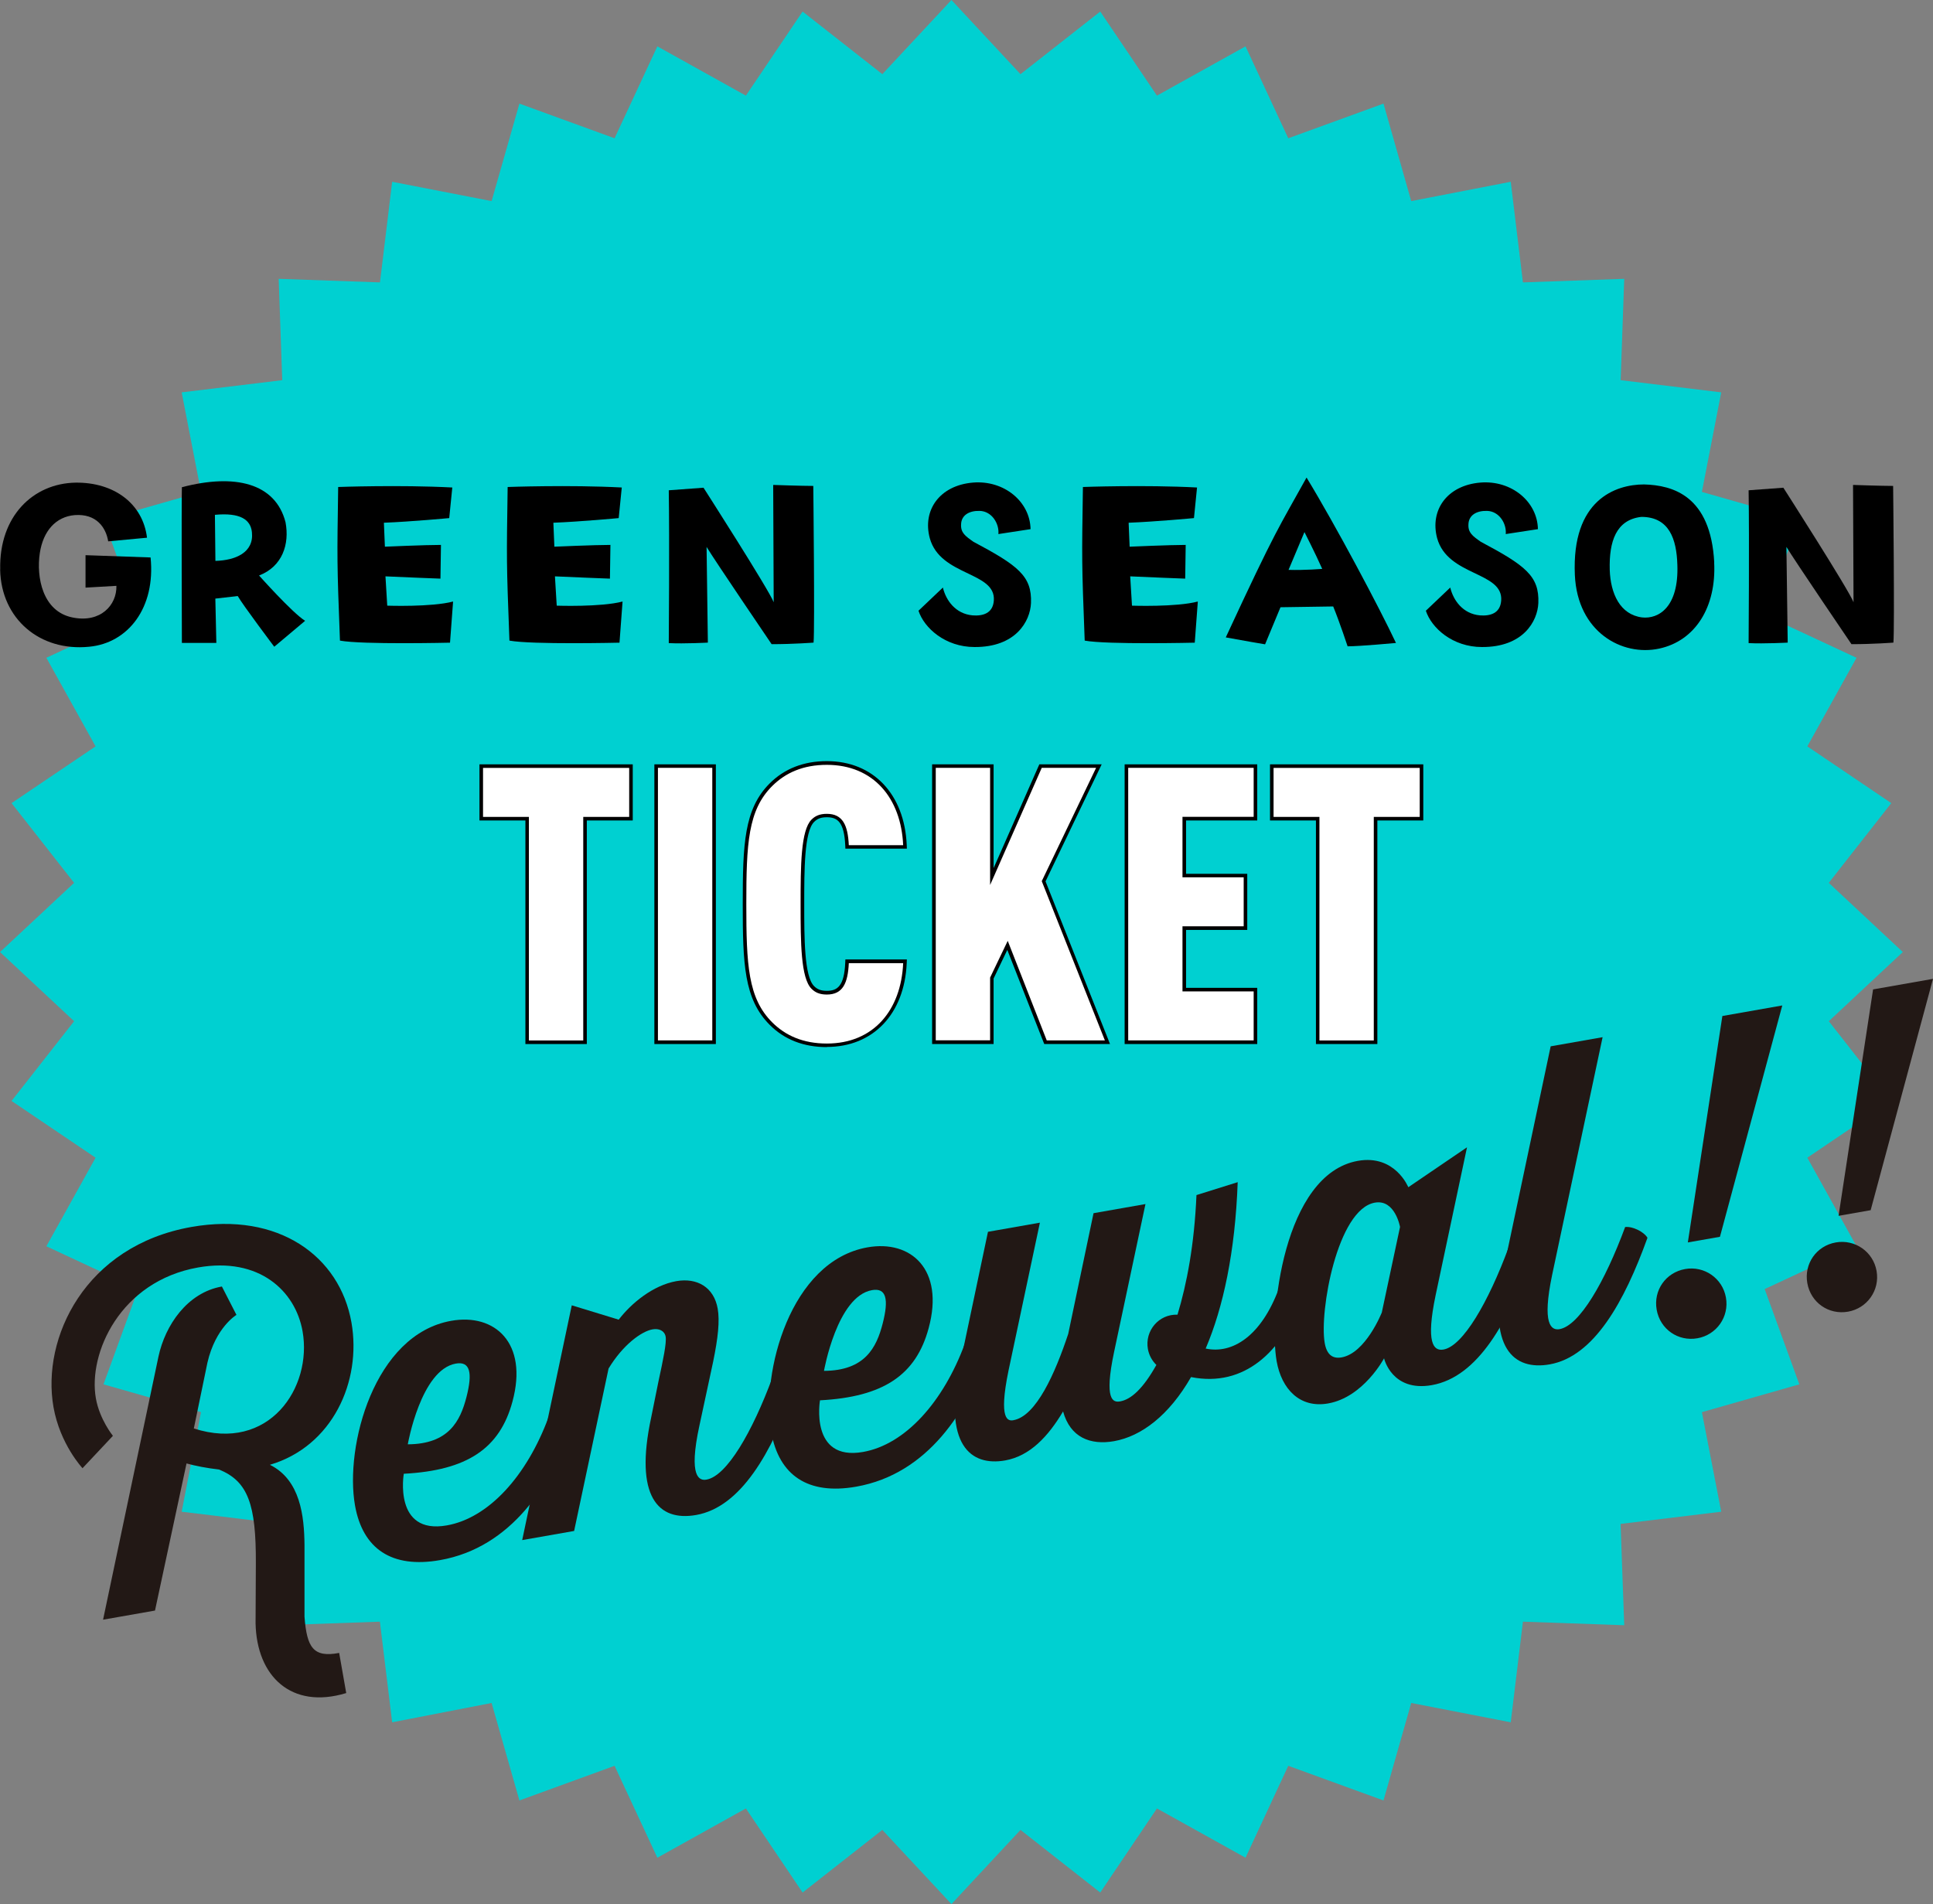
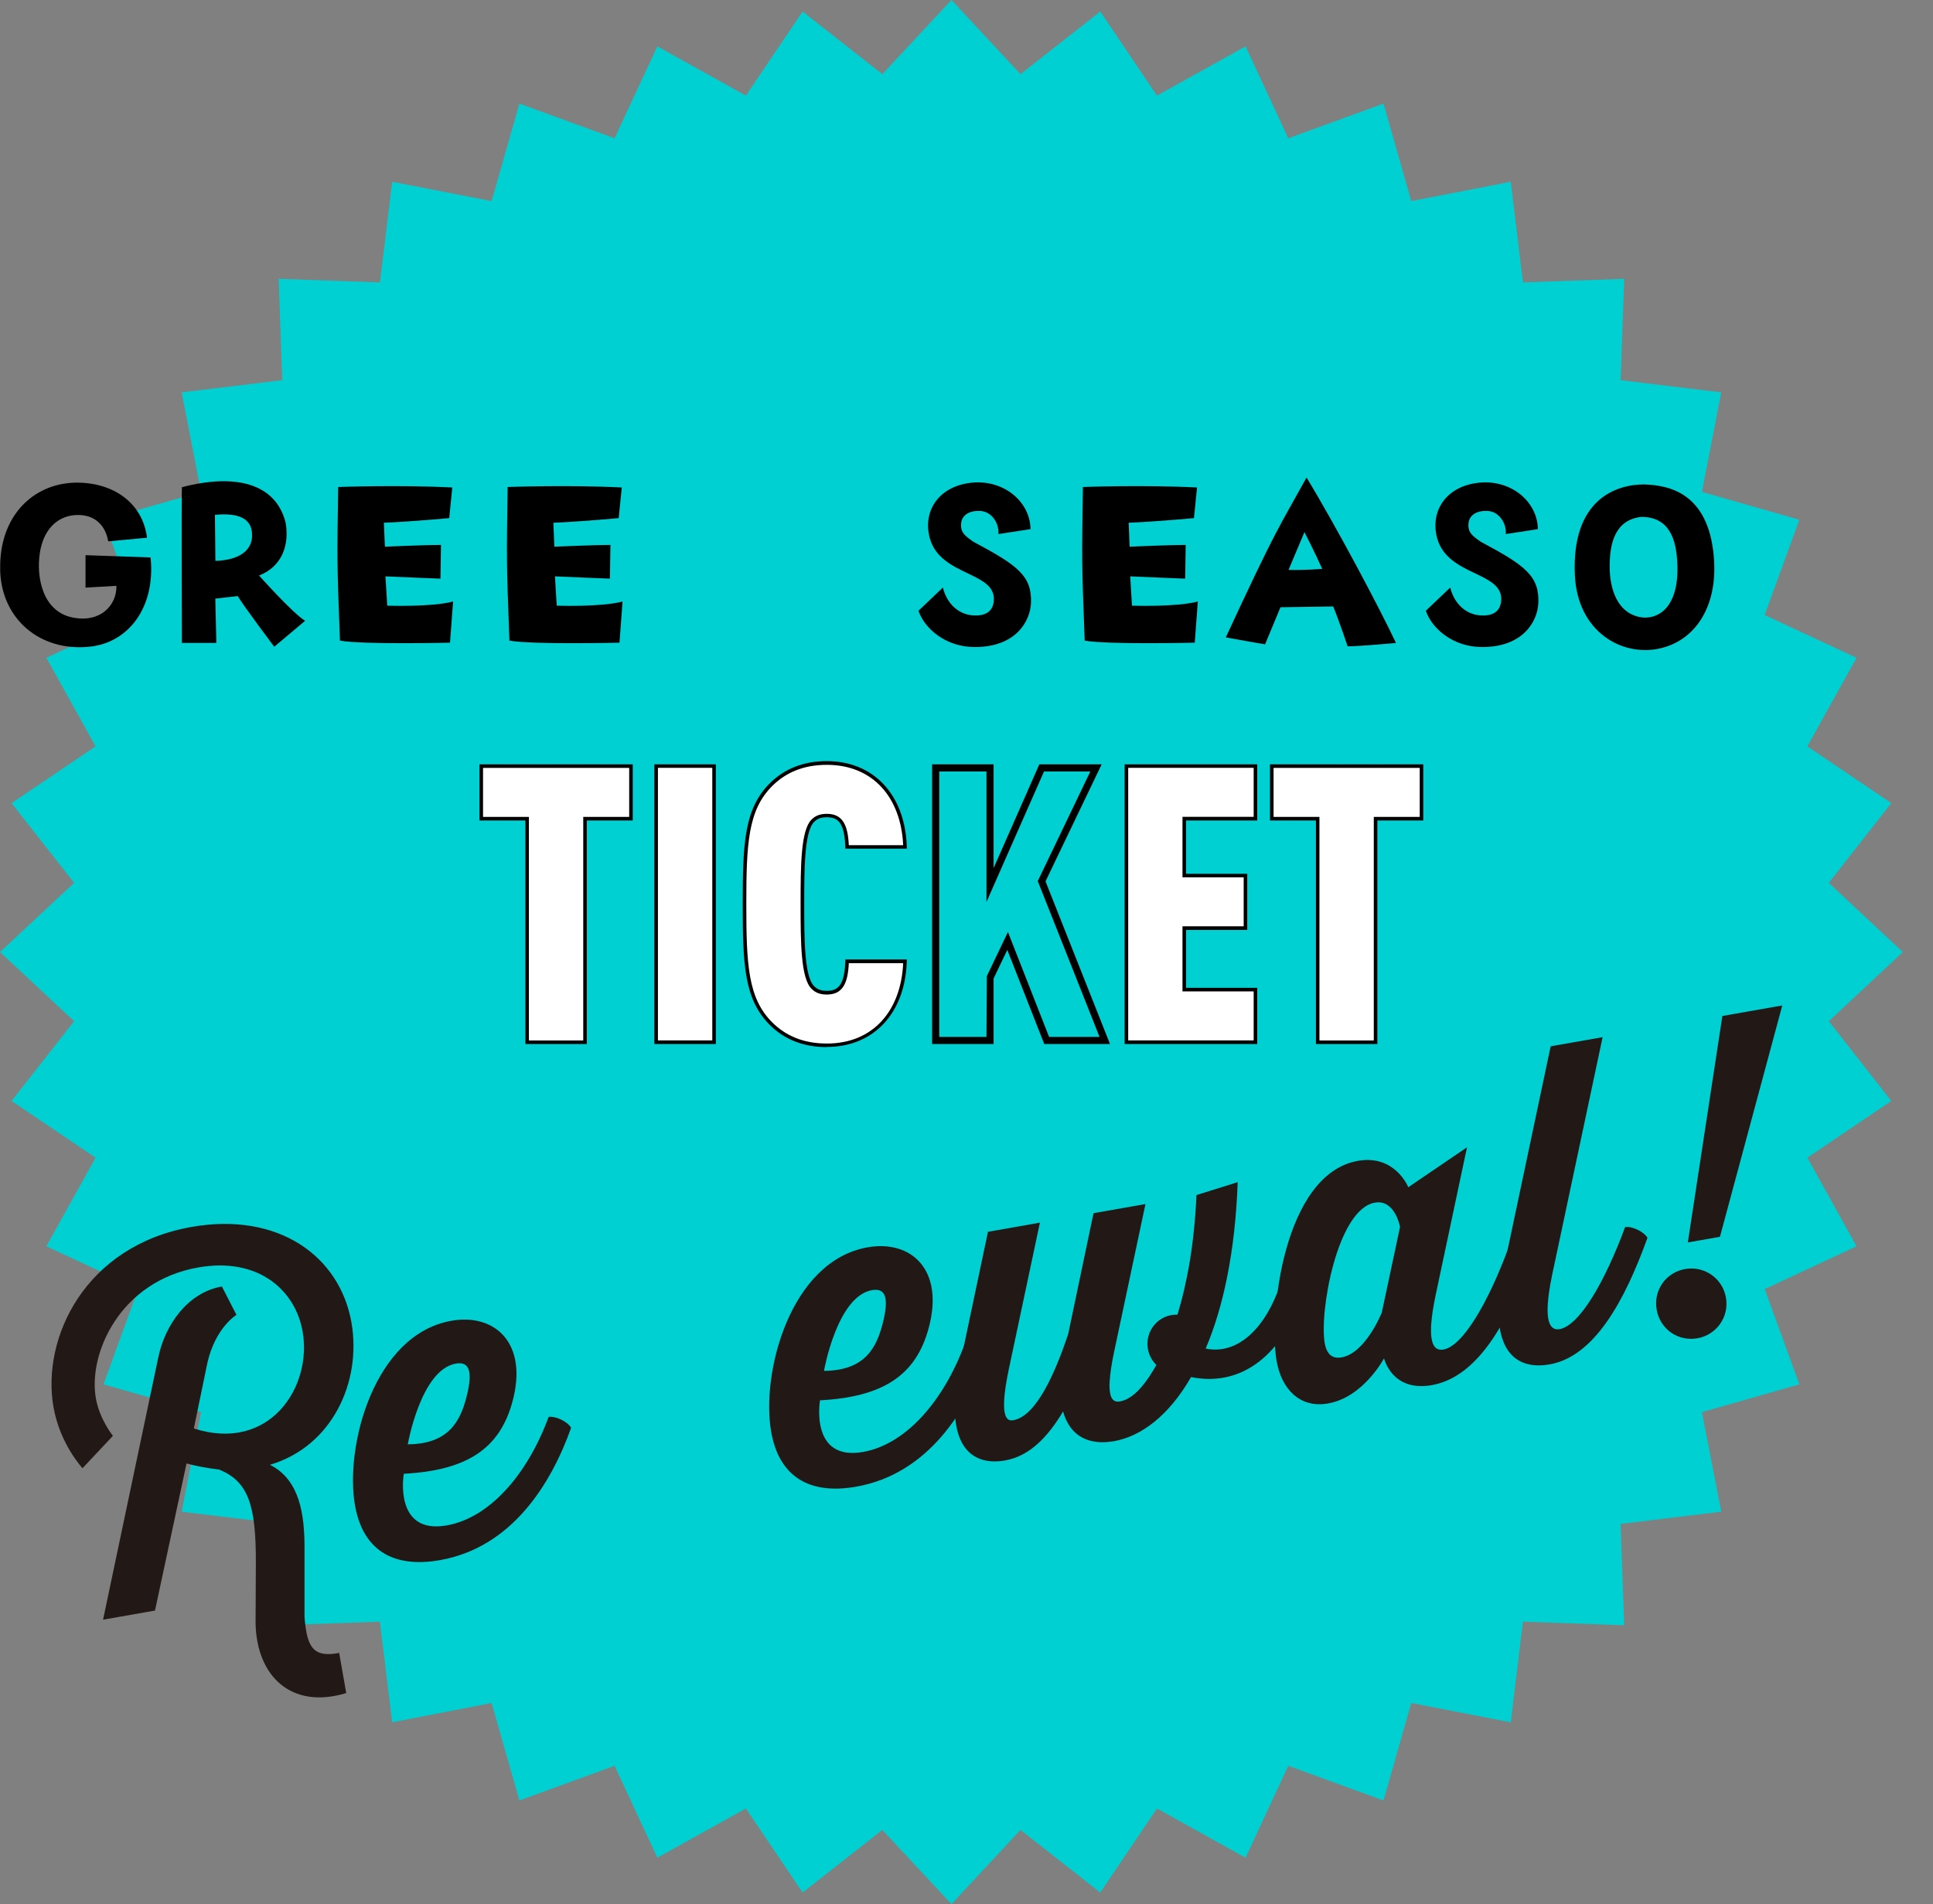
<svg xmlns="http://www.w3.org/2000/svg" id="_レイヤー_2" data-name="レイヤー 2" viewBox="0 0 271 267">
  <rect x="0" y="0" width="271" height="267" fill="#808080" stroke="none" />
  <defs>
    <style>
      .cls-1 {
        fill: #00d0d1;
      }

      .cls-2 {
        fill: #221815;
      }

      .cls-3 {
        fill: #fff;
      }
    </style>
  </defs>
  <g id="text">
    <g>
      <polygon class="cls-1" points="0 133.5 10.39 123.8 1.62 112.62 13.4 104.66 6.5 92.24 19.37 86.24 14.52 72.88 28.18 68.98 25.47 55.02 39.57 53.31 39.07 39.1 53.27 39.6 54.98 25.49 68.92 28.2 72.82 14.53 86.16 19.39 92.16 6.5 104.57 13.41 112.52 1.62 123.7 10.4 133.39 0 143.07 10.4 154.25 1.62 162.2 13.41 174.62 6.5 180.61 19.39 193.96 14.53 197.85 28.2 211.8 25.49 213.51 39.6 227.71 39.1 227.21 53.31 241.31 55.02 238.6 68.98 252.26 72.88 247.4 86.24 260.28 92.24 253.38 104.66 265.15 112.62 256.39 123.8 266.77 133.5 256.39 143.2 265.15 154.38 253.38 162.34 260.28 174.76 247.4 180.76 252.26 194.12 238.6 198.02 241.31 211.98 227.2 213.69 227.71 227.9 213.51 227.4 211.8 241.51 197.85 238.8 193.96 252.47 180.61 247.61 174.62 260.5 162.2 253.59 154.25 265.38 143.07 256.6 133.39 267 123.7 256.6 112.52 265.38 104.57 253.59 92.16 260.5 86.16 247.61 72.82 252.47 68.92 238.8 54.98 241.51 53.26 227.4 39.07 227.9 39.57 213.69 25.47 211.98 28.18 198.02 14.51 194.12 19.37 180.76 6.5 174.76 13.4 162.34 1.62 154.38 10.39 143.2 0 133.5" />
      <g>
        <path d="M.03,79.87c-.18-7.47,4.61-12.09,10.56-12.19,5.37-.07,9.44,2.92,10.02,7.72l-5.44.51c-.32-1.95-1.66-3.9-4.69-3.68-2.63.22-4.43,2.2-4.9,5.34-.5,3.32.36,8.19,4.61,9.02,3.89.79,6.2-1.73,6.13-4.44l-4.33.25v-4.55l9.12.32c.72,7.04-3.14,12.01-8.62,12.52-6.89.69-12.33-3.9-12.47-10.82Z" />
        <path d="M42.78,87.05l-4.33,3.64s-4.43-5.88-5.12-7.11l-3.14.36.14,6.21h-4.83s-.07-19.27,0-21.83c7.43-1.95,13.12-.58,14.53,4.91.58,3.07-.43,6.21-3.71,7.47,0,0,4.65,5.23,6.45,6.35ZM35.32,74.64c-.18-1.8-1.66-2.78-5.19-2.45l.07,6.46c2.78-.07,5.41-1.15,5.12-4Z" />
        <path d="M47.4,68.29s8.58-.32,16.01.07l-.43,4.29s-5.44.51-9.16.65l.14,3.36s5.7-.25,7.86-.25l-.07,4.73s-5.73-.22-7.71-.32l.25,4.11s6.2.22,9.23-.58l-.43,5.77s-12.29.29-15.43-.29c-.43-11.22-.4-11.22-.25-21.54Z" />
        <path d="M71.16,68.29s8.58-.32,16.01.07l-.43,4.29s-5.44.51-9.16.65l.14,3.36s5.7-.25,7.86-.25l-.07,4.73s-5.73-.22-7.71-.32l.25,4.11s6.2.22,9.23-.58l-.43,5.77s-12.29.29-15.43-.29c-.43-11.22-.4-11.22-.25-21.54Z" />
-         <path d="M108.4,68s4,.14,5.62.14c0,0,.22,19.88.04,21.97,0,0-2.85.22-5.88.22,0,0-7.97-11.73-9.12-13.64l.18,13.42s-3.28.18-5.48.07c0,0,.11-14.4,0-21.43l4.87-.36s9.16,14.29,9.84,16.06l-.07-16.45Z" />
        <path d="M136.63,90.73c-4.11,0-7.07-2.67-7.86-5.09l3.42-3.25c.43,1.8,1.77,3.68,4.15,3.9,1.41.11,2.85-.25,2.99-2.06.32-4.11-7.5-3.39-8.98-8.77-1.05-3.9,1.37-7.4,6.06-7.79,4.36-.36,8,2.67,8.07,6.53l-4.51.69c.14-1.44-.9-3.21-2.63-3.25-1.48-.04-2.56.61-2.6,1.88-.07,1.19.61,1.66,1.73,2.45,6.24,3.32,8.22,4.8,8.07,8.59-.11,2.56-2.13,6.21-7.93,6.17Z" />
        <path d="M151.81,68.29s8.58-.32,16.01.07l-.43,4.29s-5.44.51-9.16.65l.14,3.36s5.7-.25,7.86-.25l-.07,4.73s-5.73-.22-7.71-.32l.25,4.11s6.2.22,9.23-.58l-.43,5.77s-12.29.29-15.43-.29c-.43-11.22-.4-11.22-.25-21.54Z" />
        <path d="M183.17,66.96c4.11,6.75,10.31,18.44,12.54,23.2,0,0-5.08.47-6.78.47,0,0-1.12-3.39-2.02-5.59,0,0-3.06.04-7.39.11l-2.16,5.2s-3.21-.54-5.51-.97c7.14-15.41,7.43-15.37,11.32-22.41ZM185.37,79.77c-1.01-2.27-2.49-5.16-2.49-5.16l-2.23,5.3c2.34.07,4.72-.14,4.72-.14Z" />
        <path d="M207.76,90.73c-4.11,0-7.07-2.67-7.86-5.09l3.42-3.25c.43,1.8,1.77,3.68,4.15,3.9,1.41.11,2.85-.25,2.99-2.06.32-4.11-7.5-3.39-8.98-8.77-1.04-3.9,1.37-7.4,6.06-7.79,4.36-.36,8,2.67,8.07,6.53l-4.51.69c.14-1.44-.9-3.21-2.63-3.25-1.48-.04-2.56.61-2.6,1.88-.07,1.19.61,1.66,1.73,2.45,6.24,3.32,8.22,4.8,8.07,8.59-.11,2.56-2.13,6.21-7.93,6.17Z" />
        <path d="M240.32,78.86c.32,6.24-2.63,11-7.71,12.09-5.19,1.12-11.46-2.31-11.82-10.32-.47-10.54,5.7-12.7,9.7-12.7,4.04.11,9.34,1.59,9.84,10.93ZM235.16,79.19c-.11-3.57-1.12-6.71-5.05-6.71-3.53.4-4.54,3.43-4.43,7.43.11,3.32,1.44,6.28,4.54,6.67,2.31.25,5.16-1.44,4.94-7.4Z" />
-         <path d="M259.79,68s4,.14,5.62.14c0,0,.22,19.88.04,21.97,0,0-2.85.22-5.88.22,0,0-7.97-11.73-9.12-13.64l.18,13.42s-3.28.18-5.48.07c0,0,.11-14.4,0-21.43l4.87-.36s9.16,14.29,9.84,16.06l-.07-16.45Z" />
      </g>
      <g>
        <g>
          <path d="M82.28,146.4h-8.62v-31.35h-6.44v-7.87h21.49v7.87h-6.44v31.35ZM74.66,145.4h6.62v-31.35h6.44v-5.87h-19.49v5.87h6.44v31.35Z" />
          <path d="M100.36,146.4h-8.62v-39.22h8.62v39.22ZM92.74,145.4h6.62v-37.22h-6.62v37.22Z" />
          <path d="M115.92,146.83c-3.25,0-5.95-1.05-8.02-3.13h0c-3.59-3.6-3.77-8.52-3.77-16.92s.18-13.32,3.77-16.92c2.07-2.07,4.77-3.13,8.02-3.13,6.49,0,10.88,4.61,11.2,11.75l.02.52h-8.62l-.02-.48c-.16-3.27-1.1-3.92-2.58-3.92-.81,0-1.32.19-1.79.66-1.38,1.38-1.38,6.76-1.38,11.51s0,10.13,1.38,11.51c.47.47.99.66,1.79.66,1.48,0,2.43-.66,2.58-3.92l.02-.48h8.62l-.02.52c-.32,7.14-4.71,11.75-11.2,11.75ZM108.61,142.99c1.9,1.91,4.3,2.83,7.32,2.83,5.84,0,9.69-3.92,10.17-10.27h-6.61c-.16,2.14-.79,4.4-3.56,4.4-1.07,0-1.84-.29-2.5-.95-1.56-1.56-1.68-5.85-1.68-12.22s.12-10.66,1.68-12.22c.66-.66,1.43-.95,2.5-.95,2.76,0,3.39,2.26,3.56,4.4h6.61c-.47-6.35-4.33-10.27-10.17-10.27-3.02,0-5.41.93-7.32,2.83-3.15,3.15-3.47,7.36-3.47,16.21s.33,13.06,3.47,16.21h0Z" />
          <path d="M155.63,146.4h-9.23l-5.18-13.2-1.92,4.01v9.19h-8.62v-39.22h8.62v14.55l6.41-14.55h8.74l-7.87,16.41,9.04,22.81ZM147.08,145.4h7.07l-8.66-21.85,7.37-15.37h-6.49l-8.07,18.3v-18.3h-6.62v37.22h6.62l.05-8.52,2.96-6.19,5.77,14.71Z" />
          <path d="M176.26,146.4h-18.59v-39.22h18.59v7.87h-9.98v7.48h8.58v7.87h-8.58v8.12h9.98v7.87ZM158.67,145.4h16.59v-5.87h-9.98v-10.13h8.58v-5.87h-8.58v-9.48h9.98v-5.87h-16.59v37.22Z" />
          <path d="M193.11,146.4h-8.62v-31.35h-6.44v-7.87h21.49v7.87h-6.44v31.35ZM185.49,145.4h6.62v-31.35h6.44v-5.87h-19.49v5.87h6.44v31.35Z" />
        </g>
        <g>
          <path class="cls-3" d="M74.16,114.55h-6.44v-6.87h20.49v6.87h-6.44v31.35h-7.62v-31.35Z" />
          <path class="cls-3" d="M92.24,107.67h7.62v38.22h-7.62v-38.22Z" />
          <path class="cls-3" d="M108.25,143.35c-3.38-3.38-3.62-8.05-3.62-16.56s.24-13.18,3.62-16.56c1.88-1.88,4.37-2.98,7.67-2.98,6.54,0,10.41,4.67,10.7,11.27h-7.62c-.13-2.82-.86-4.4-3.08-4.4-1.02,0-1.64.3-2.15.81-1.5,1.5-1.53,6.47-1.53,11.86s.03,10.36,1.53,11.86c.51.51,1.13.81,2.15.81,2.23,0,2.95-1.58,3.08-4.4h7.62c-.29,6.6-4.16,11.27-10.7,11.27-3.3,0-5.79-1.1-7.67-2.98Z" />
-           <path class="cls-3" d="M131.19,107.67h7.62v16.43l7.24-16.43h7.62l-7.62,15.89,8.85,22.33h-8.15l-5.47-13.96-2.47,5.15v8.8h-7.62v-38.22Z" />
          <path class="cls-3" d="M158.17,107.67h17.59v6.87h-9.98v8.48h8.58v6.87h-8.58v9.13h9.98v6.87h-17.59v-38.22Z" />
          <path class="cls-3" d="M184.99,114.55h-6.44v-6.87h20.49v6.87h-6.44v31.35h-7.62v-31.35Z" />
        </g>
      </g>
      <g>
        <path class="cls-2" d="M27.19,200.31c10.54,3.39,16.62-5.74,15.23-13.62-1-5.69-6.11-10.46-14.64-8.96-10.95,1.93-15.45,12.07-14.34,18.35.52,2.96,2.39,5.26,2.39,5.26l-4.26,4.54s-3.15-3.35-4.07-8.56c-1.71-9.71,4.43-22.64,19.34-25.27,12.19-2.15,20.79,4.09,22.43,13.38,1.46,8.29-2.67,17.39-11.43,19.97,4.28,2.12,4.81,7.21,4.85,11.24v10.07c.33,4.28,1.21,5.77,4.86,5.07l.99,5.63c-7.7,2.34-12.56-2.36-12.71-9.79l.04-8.43c.03-8.13-1.05-11.48-5.18-13.13-1.68-.19-3.32-.51-4.54-.85l-4.42,20.63-7.28,1.28,7.77-36.91c.94-4.38,4.04-8.96,8.89-9.81l2.04,3.98s-2.93,1.74-4.07,6.7l-1.91,9.25Z" />
        <path class="cls-2" d="M80.07,200.2c-2.77,7.82-8.27,16.79-18.39,18.57-6.75,1.19-10.83-1.57-11.91-7.67-1.46-8.29,2.67-23.98,13.5-25.89,6.09-1.08,10.8,3.1,8.58,11.31-1.77,6.6-6.35,9.67-15.24,10.14,0,0-1.48,8.57,6.03,7.24,5.86-1.03,11.23-6.93,14.28-15.22,1.02-.12,2.61.64,3.14,1.52ZM57.17,202.53c5.73-.03,7.36-3.25,8.23-6.64.87-3.39.52-5.04-1.5-4.68-4.91.87-6.73,11.32-6.73,11.32Z" />
-         <path class="cls-2" d="M111.43,194.67c-3.28,9.07-7.56,16.66-13.83,17.77-5.33.94-8.69-2.56-6.31-13.66l1.01-5c.67-3.11,1.17-5.46,1.02-6.35-.15-.83-.94-1.18-1.83-1.02-1.54.27-4.14,2.14-6.17,5.49l-4.83,22.78-7.28,1.28,6.95-32.92,6.58,2.01c1.79-2.33,4.82-4.82,8.08-5.4,2.9-.51,5.27.84,5.8,3.86.3,1.72.05,4.08-.64,7.44l-1.91,8.89c-1.62,7.43.03,7.81.98,7.64,2.84-.5,6.4-6.63,9.25-14.33,1.02-.12,2.61.64,3.14,1.52Z" />
        <path class="cls-2" d="M138.42,189.9c-2.77,7.82-8.27,16.79-18.39,18.57-6.75,1.19-10.83-1.57-11.91-7.67-1.46-8.29,2.67-23.98,13.5-25.89,6.09-1.08,10.8,3.1,8.58,11.31-1.77,6.6-6.35,9.67-15.24,10.14,0,0-1.48,8.57,6.04,7.24,5.86-1.03,11.23-6.93,14.28-15.22,1.02-.12,2.61.64,3.14,1.52ZM115.52,192.23c5.73-.03,7.36-3.25,8.23-6.64.87-3.39.52-5.04-1.5-4.68-4.91.87-6.73,11.32-6.73,11.32Z" />
        <path class="cls-2" d="M182.44,182.13c-2.67,7.37-7.99,12.46-15.46,10.97-3.08,5.37-6.96,8.31-10.8,8.99-3.31.58-6.13-.51-7.14-4.17-2.07,3.48-4.63,6.25-8.12,6.87-4.79.85-8.79-2.11-6.3-13.6l3.89-18.46,7.28-1.28-4.4,20.74c-1.45,7.03-.03,7.09.68,6.96,3.2-.56,5.86-6.59,7.69-12.1l3.55-16.93,7.28-1.28-4.4,20.74c-1.43,6.79-.15,7.11.85,6.93,1.54-.27,3.22-1.79,5.08-5.11-.59-.57-1.03-1.35-1.19-2.23-.45-2.55,1.51-4.91,4.15-4.82,1.31-4.32,2.36-9.82,2.66-16.77l5.78-1.81c-.35,9.77-2.03,17.58-4.49,23.33,3.74.81,7.81-1.74,10.28-8.47,1.02-.12,2.61.64,3.14,1.52Z" />
        <path class="cls-2" d="M214.63,176.45c-3.15,8.8-7.38,16.63-13.89,17.78-5.62.99-6.7-3.76-6.7-3.76,0,0-2.88,5.46-7.85,6.33-3.96.7-6.52-2.02-7.21-5.93-1.12-6.34.93-26.24,11.4-28.09,5.21-.92,7.06,3.7,7.06,3.7l8.23-5.6-4.4,20.74c-1.39,6.66-.32,7.87,1.1,7.62,2.72-.48,6.28-6.6,9.13-14.31,1.02-.12,2.61.64,3.14,1.52ZM193.71,184.11l2.57-12.06s-.69-3.91-3.53-3.41c-5.27.93-7.8,15.3-7.03,19.68.28,1.6,1.07,2.25,2.37,2.02,3.37-.6,5.61-6.24,5.61-6.24Z" />
        <path class="cls-2" d="M230.97,173.57c-3.24,9-7.5,16.65-13.71,17.75-4.97.88-8.86-2.16-6.42-13.58l6.56-31.02,7.28-1.28-7.07,33.31c-1.46,6.97-.14,7.84,1.04,7.63,2.78-.49,6.34-6.61,9.19-14.32,1.02-.12,2.61.64,3.14,1.52Z" />
        <path class="cls-2" d="M232.26,183.66c-.48-2.72,1.27-5.23,4-5.71,2.66-.47,5.23,1.28,5.71,4,.48,2.72-1.33,5.24-4,5.71-2.72.48-5.23-1.28-5.71-4ZM236.63,174.22l4.84-31.75,8.4-1.48-8.74,32.44-4.5.79Z" />
-         <path class="cls-2" d="M253.38,179.93c-.48-2.72,1.27-5.23,4-5.71,2.66-.47,5.23,1.28,5.71,4,.48,2.72-1.33,5.24-4,5.71-2.72.48-5.23-1.28-5.71-4ZM257.76,170.49l4.84-31.75,8.4-1.48-8.74,32.44-4.5.79Z" />
      </g>
    </g>
  </g>
</svg>